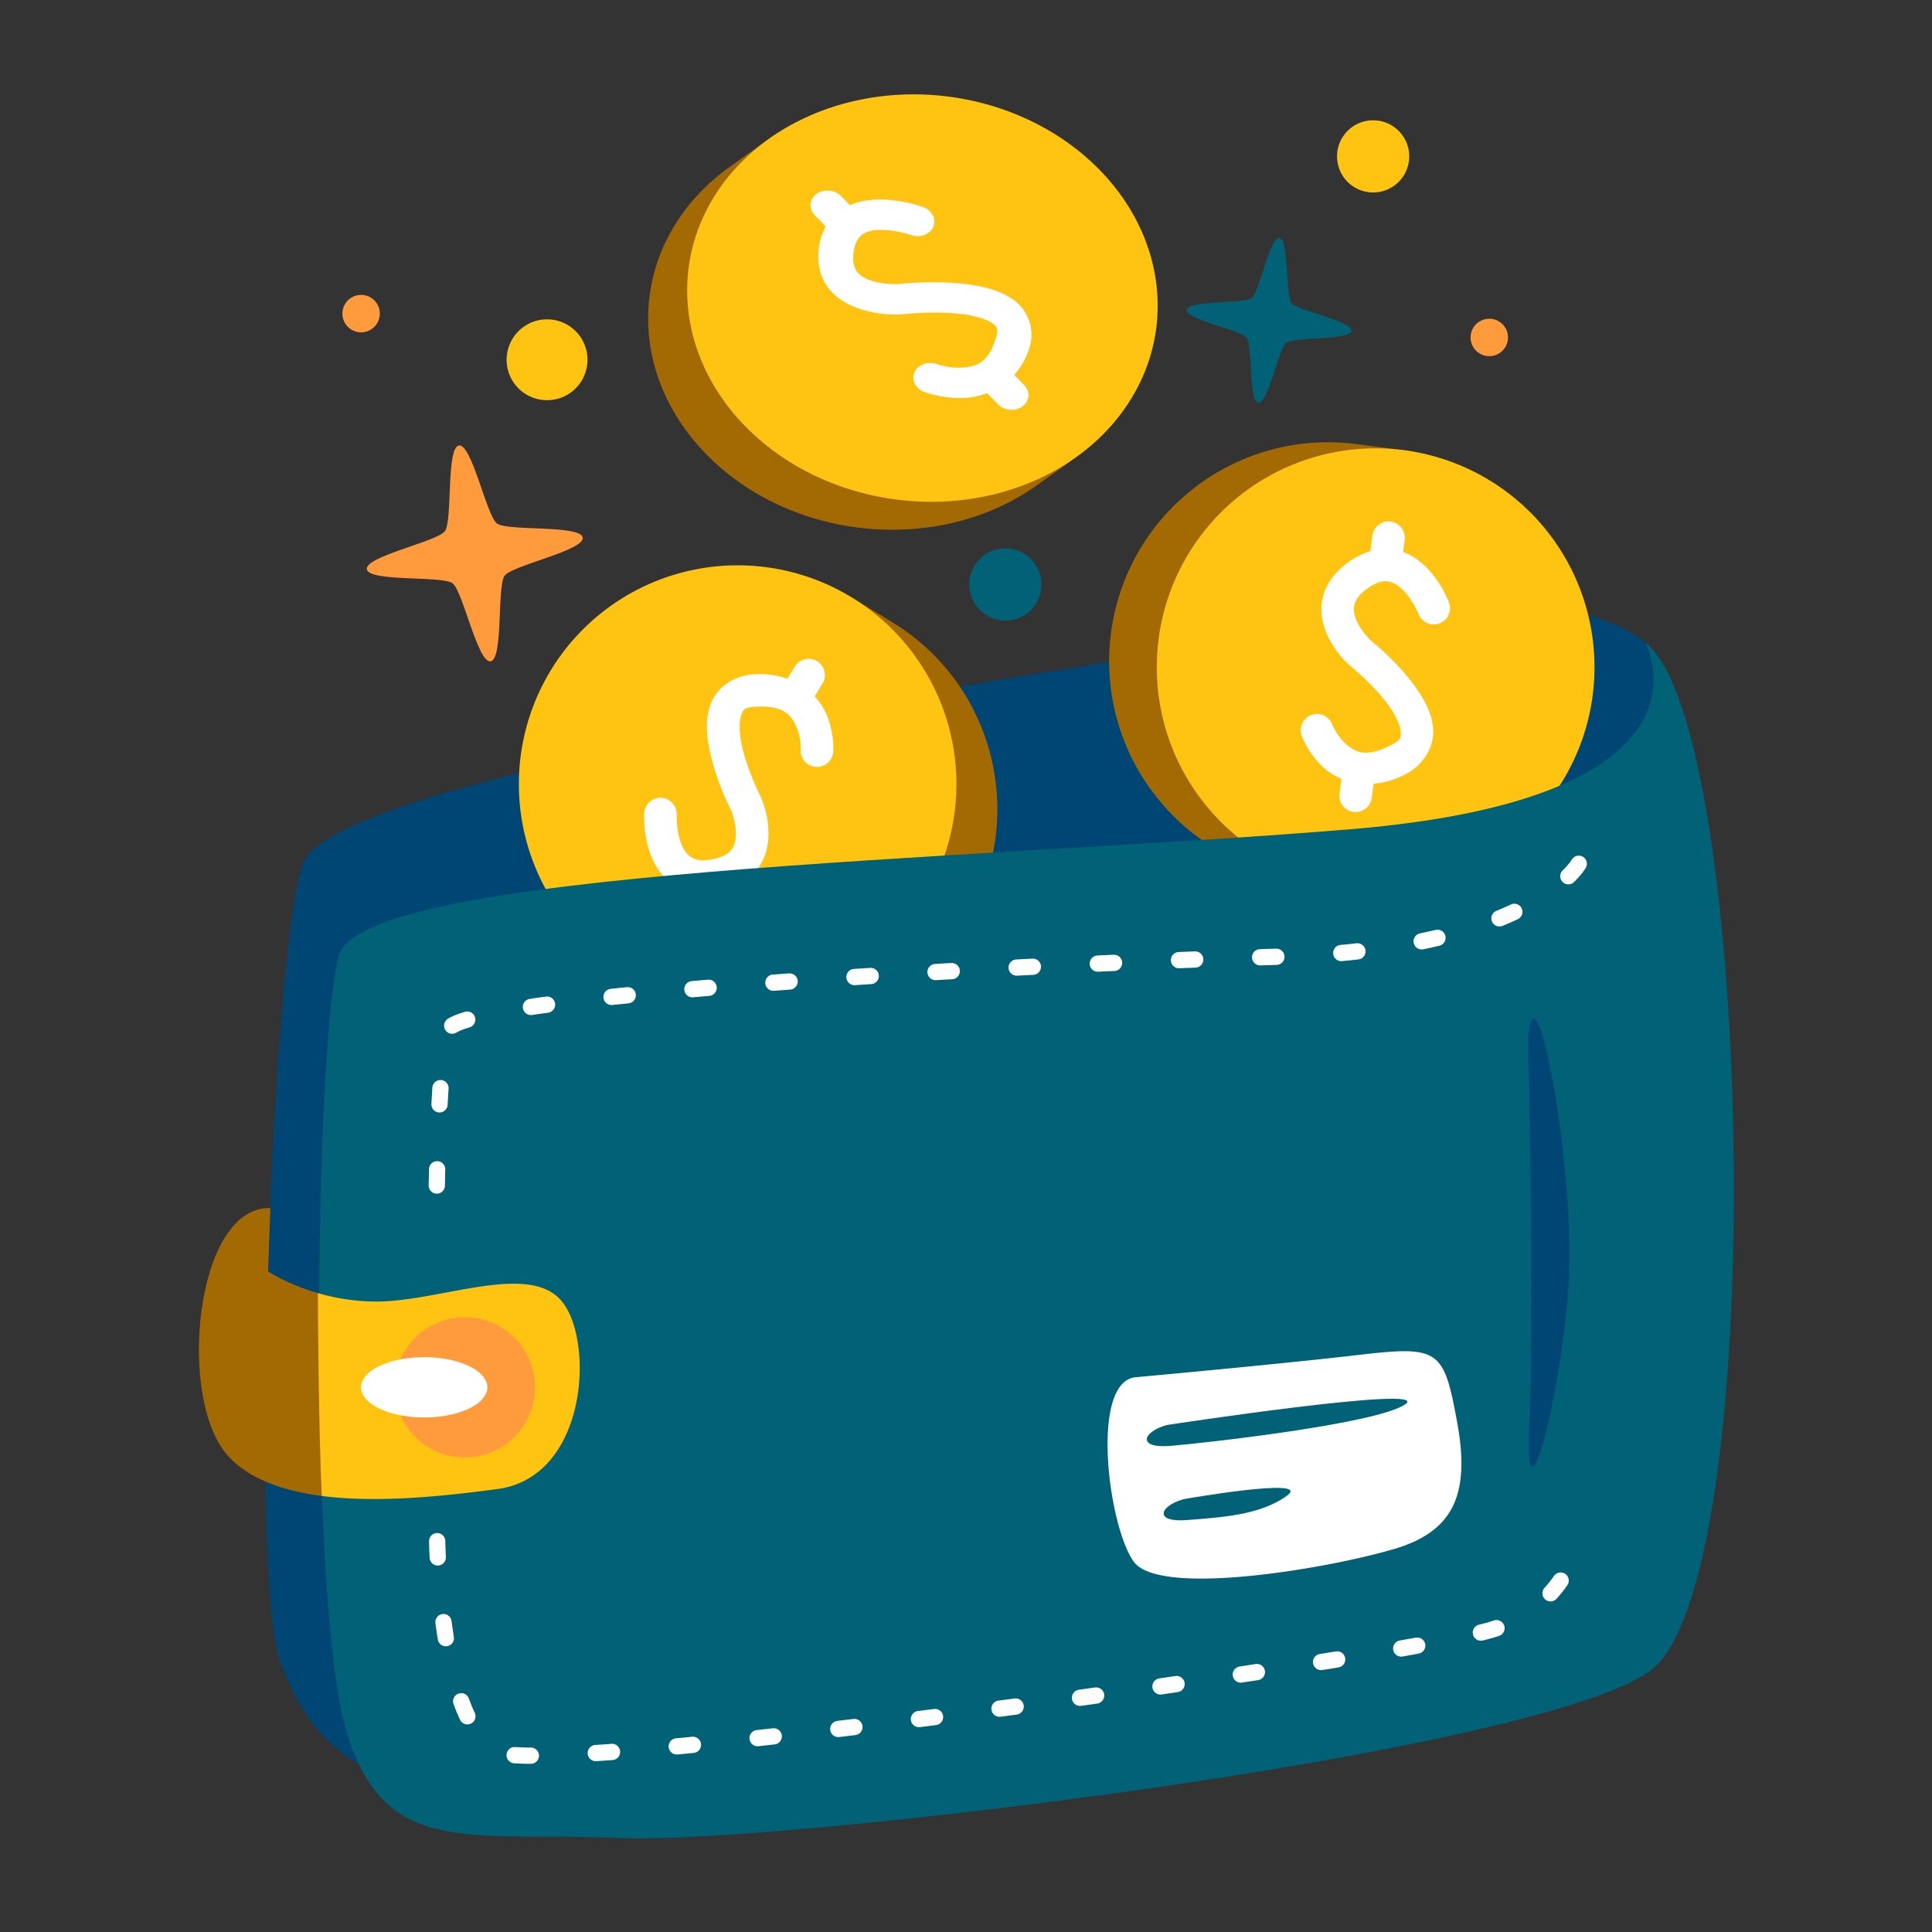
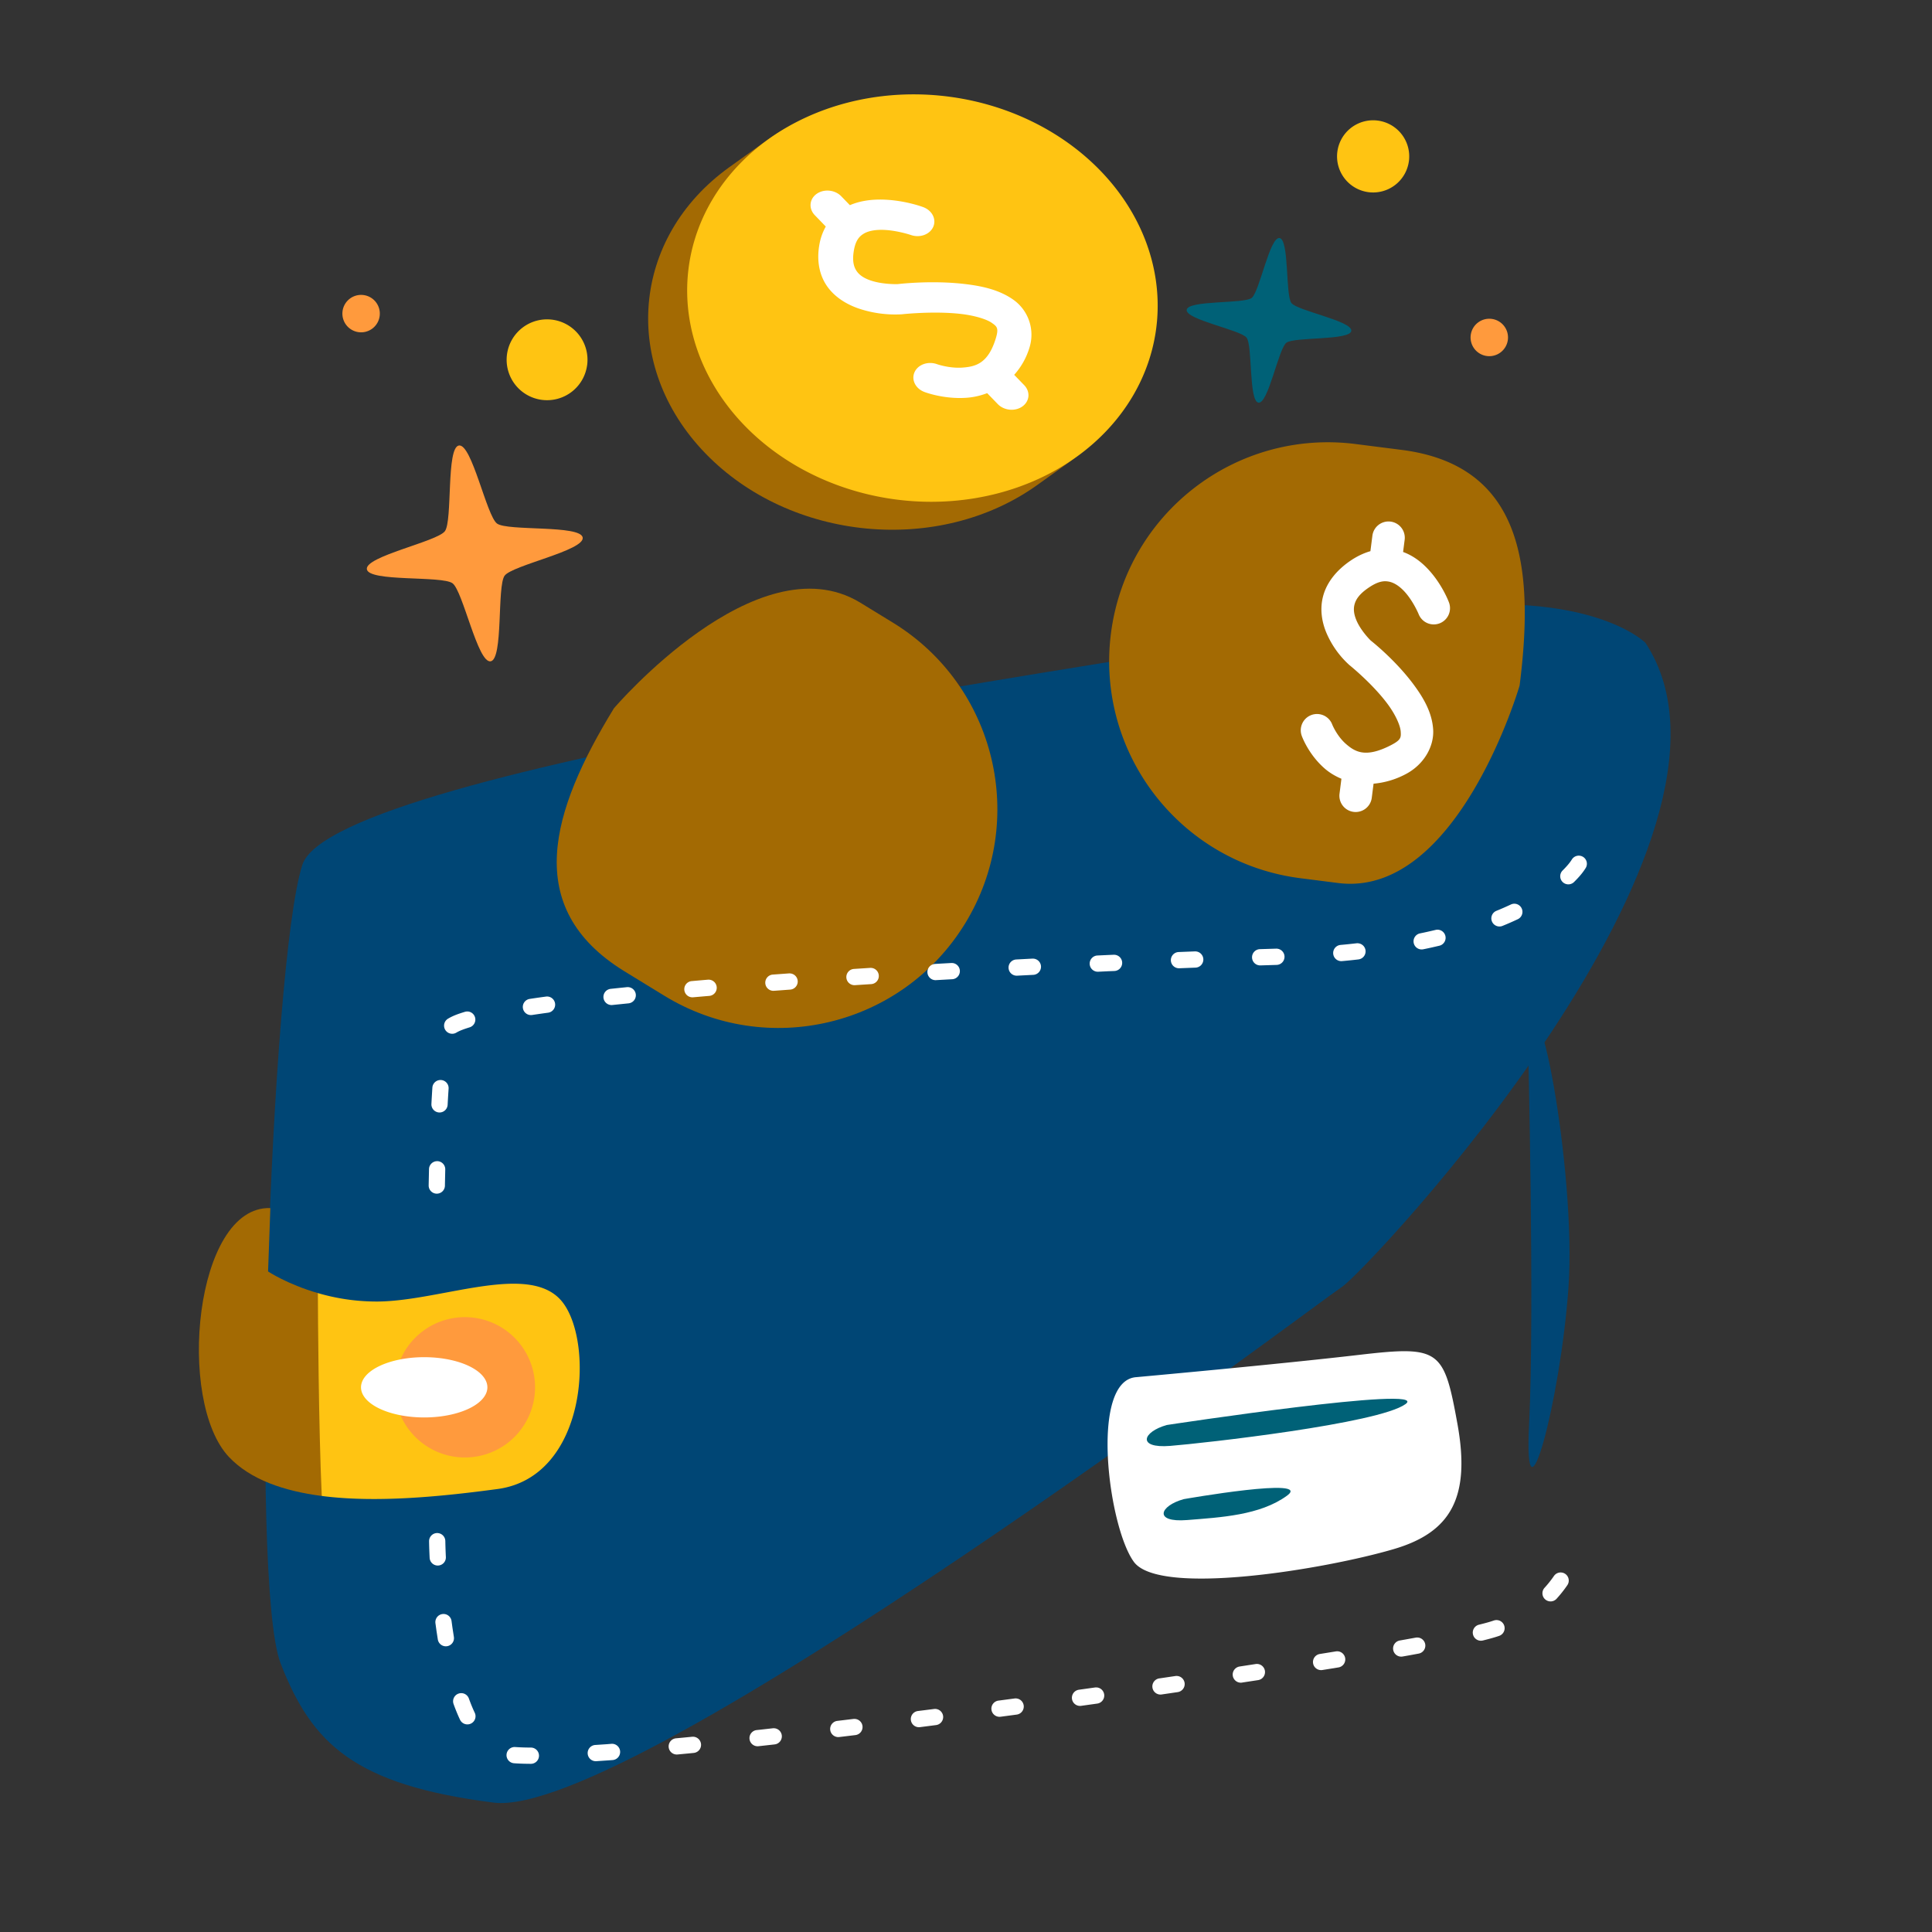
<svg xmlns="http://www.w3.org/2000/svg" version="1.1" width="512" height="512" x="0" y="0" viewBox="0 0 135.467 135.467" style="enable-background:new 0 0 512 512" xml:space="preserve" class="">
  <rect x="0" y="0" width="135.467" height="135.467" fill="#333333" stroke="none" />
  <g>
    <path fill="#004675" d="M115.375 45.073s-4.578-4.63-19.1-1.764C81.752 46.175 23.43 53.734 21.2 60.64c-2.23 6.907-3.724 50.31-1.527 55.984 2.197 5.673 5.204 8.529 14.932 9.77 9.73 1.242 57.786-35.042 59.503-36.17 1.717-1.13 30.3-31.414 21.267-45.15z" data-original="#171d8f" class="" />
    <path fill="#a36a03" d="M106.551 48.068s-4.32 14.852-12.679 13.853a7838.9 7838.9 0 0 1-2.693-.343c-8.407-1.071-14.354-8.755-13.282-17.161s8.754-14.353 17.161-13.282l3.299.42c8.364 1.11 9.262 8.133 8.194 16.513z" data-original="#ffac17" class="" />
-     <path fill="#ffc412" d="M111.679 48.722a15.345 15.345 0 0 1-17.162 13.281 15.345 15.345 0 0 1-13.282-17.16A15.345 15.345 0 0 1 98.397 31.56a15.345 15.345 0 0 1 13.282 17.162z" data-original="#ffc517" class="" />
    <path fill="#ffffff" d="M97.504 36.573a1.14 1.14 0 0 0-1.275.987l-.139 1.087c-.437.126-.879.328-1.31.61-1.068.701-1.742 1.582-1.998 2.511s-.092 1.818.188 2.522a6.444 6.444 0 0 0 1.576 2.278 1.14 1.14 0 0 0 .094.084s1.627 1.31 2.684 2.75c.528.721.861 1.464.89 1.89.027.425.03.595-.728.98-1.73.878-2.462.455-3.106-.104-.643-.559-.965-1.36-.965-1.36a1.14 1.14 0 0 0-1.466-.672 1.14 1.14 0 0 0-.672 1.463s.452 1.285 1.609 2.29c.322.28.718.526 1.171.715l-.133 1.048a1.14 1.14 0 0 0 .986 1.275 1.14 1.14 0 0 0 1.275-.987l.126-.99a5.916 5.916 0 0 0 2.207-.645c1.331-.675 2.05-1.977 1.971-3.162-.078-1.185-.671-2.193-1.329-3.09-1.256-1.713-2.902-3.025-3.05-3.142-.012-.011-.714-.694-1.021-1.465-.155-.388-.202-.74-.11-1.073.091-.333.324-.733 1.052-1.21.642-.422 1.028-.445 1.364-.379.336.067.685.285 1.012.619.653.666 1.062 1.651 1.062 1.651a1.14 1.14 0 0 0 1.473.653 1.14 1.14 0 0 0 .653-1.474s-.484-1.328-1.56-2.425c-.427-.437-.975-.857-1.654-1.105l.11-.855a1.14 1.14 0 0 0-.987-1.275z" paint-order="stroke fill markers" data-original="#ffffff" class="" />
    <path fill="#a36a03" d="M43.048 49.663s10.033-11.766 17.243-7.424l2.315 1.418c7.224 4.426 9.491 13.87 5.065 21.095s-13.871 9.49-21.095 5.064l-2.834-1.737c-7.17-4.444-5.106-11.215-.694-18.416z" data-original="#ffac17" class="" />
-     <path fill="#ffc412" d="M38.642 46.964a15.34 15.34 0 0 1 21.095-5.065 15.34 15.34 0 0 1 5.065 21.094 15.34 15.34 0 0 1-21.095 5.065 15.34 15.34 0 0 1-5.065-21.094z" data-original="#ffc517" class="" />
-     <path fill="#ffffff" d="M46.578 63.855a1.14 1.14 0 0 0 1.567-.376l.573-.934c.45.064.936.062 1.445-.02 1.261-.2 2.237-.726 2.851-1.468.615-.741.83-1.619.864-2.376a6.442 6.442 0 0 0-.501-2.723 1.14 1.14 0 0 0-.052-.116s-.945-1.862-1.317-3.608c-.186-.874-.185-1.688-.036-2.087.15-.4.215-.556 1.065-.596 1.937-.09 2.43.596 2.788 1.37.358.774.322 1.635.322 1.635a1.14 1.14 0 0 0 1.06 1.215 1.14 1.14 0 0 0 1.214-1.058s.116-1.357-.527-2.748a4.328 4.328 0 0 0-.774-1.132l.551-.9a1.14 1.14 0 0 0-.376-1.568 1.14 1.14 0 0 0-1.567.377l-.52.85a5.914 5.914 0 0 0-2.278-.318c-1.49.07-2.679.962-3.094 2.074-.415 1.112-.288 2.275-.056 3.362.442 2.077 1.404 3.949 1.491 4.117.006.015.366.925.33 1.754-.02.417-.12.758-.34 1.024-.221.266-.598.535-1.457.671-.758.12-1.119-.017-1.398-.215-.28-.198-.508-.54-.669-.979-.322-.876-.29-1.941-.29-1.941a1.14 1.14 0 0 0-1.075-1.2 1.14 1.14 0 0 0-1.2 1.076s-.104 1.409.426 2.85c.21.574.538 1.183 1.054 1.687l-.45.734a1.14 1.14 0 0 0 .376 1.567z" paint-order="stroke fill markers" data-original="#ffffff" class="" />
-     <path fill="#006177" d="M115.375 45.073s6.027 10.88-20.77 13.079c-26.796 2.198-69.176 2.803-70.85 8.881-1.675 6.078-2.163 45.116.496 54.219 2.658 9.103 8.525 7.155 19.25 7.625 10.727.47 63.489-5.776 72.103-11.643 8.613-5.866 7.36-66.474-.229-72.161z" data-original="#7738c7" class="" />
    <path fill="#ffc412" d="M37.146 90.09c-2.903-.445-7.266 1.137-10.64 1.17a14.65 14.65 0 0 1-4.217-.592s-3.233 2.618-2.647 5.951c.586 3.334 2.92 8.274 2.92 8.274 3.943.51 8.602.012 12.321-.486 6.23-.834 6.8-10.143 4.589-13.065-.553-.73-1.358-1.104-2.326-1.252z" data-original="#ffc517" class="" />
    <path fill="#ff9a3d" d="M37.477 97.898a4.92 4.92 0 0 1-5.504 4.257 4.92 4.92 0 0 1-4.257-5.503 4.92 4.92 0 0 1 5.503-4.258 4.92 4.92 0 0 1 4.258 5.504z" data-original="#ff4b3d" class="" />
    <path fill="#a36a03" d="M18.957 84.707c-5.314-.173-6.605 13.566-2.89 17.467 1.498 1.573 3.833 2.375 6.495 2.72-.227-4.887-.267-12.734-.273-14.225-2.153-.624-3.492-1.517-3.492-1.517zM72.95 14.974s8.79 12.498 1.992 17.448l-2.207 1.582c-6.89 4.935-17.307 3.947-23.267-2.208-5.961-6.154-5.208-15.144 1.68-20.08.023-.015 2.682-1.92 2.704-1.936 6.89-4.882 13.157-.94 19.098 5.194z" data-original="#ffac17" class="" />
    <path fill="#ffc412" d="M77.152 11.964a14.245 16.53-82.745 0 1-1.68 20.08 14.245 16.53-82.745 0 1-23.268-2.208 14.245 16.53-82.745 0 1 1.681-20.08 14.245 16.53-82.745 0 1 23.267 2.208z" data-original="#ffc517" class="" />
    <path fill="#ffffff" d="M57.257 13.596a1.058 1.228-82.745 0 0-.125 1.492l.77.796a3.96 3.96 0 0 0-.45 1.272c-.206 1.169.016 2.19.576 2.962.56.771 1.389 1.237 2.153 1.505a8.03 8.03 0 0 0 2.954.419 1.058 1.228-82.745 0 0 .136-.009s2.216-.242 4.127-.018c.955.112 1.79.37 2.15.627.361.256.5.364.264 1.12-.539 1.727-1.403 1.943-2.312 2.012-.91.07-1.781-.233-1.781-.233a1.058 1.228-82.745 0 0-1.59.547 1.058 1.228-82.745 0 0 .689 1.396s1.353.529 2.987.404c.455-.035.937-.14 1.413-.321l.742.766a1.058 1.228-82.745 0 0 1.73.164 1.058 1.228-82.745 0 0 .124-1.491l-.702-.724a5.022 5.022 0 0 0 1.068-1.896 3.009 3.009 0 0 0-1.118-3.364c-1.004-.714-2.237-.97-3.426-1.109-2.273-.267-4.504-.014-4.705.01-.017 0-1.067.03-1.905-.264-.422-.148-.737-.344-.938-.621-.201-.277-.354-.692-.214-1.488.123-.702.382-.975.676-1.157.294-.182.72-.274 1.22-.277 1.003-.006 2.085.357 2.085.357a1.058 1.228-82.745 0 0 1.58-.564 1.058 1.228-82.745 0 0-.712-1.39s-1.41-.535-3.06-.526c-.657.004-1.387.1-2.071.393l-.607-.626a1.058 1.228-82.745 0 0-1.728-.164z" paint-order="stroke fill markers" data-original="#ffffff" class="" />
    <g stroke-linecap="round" stroke-linejoin="round">
      <path fill="#006177" d="M88.243 28.232c-.69-.088-.41-4.006-.835-4.555-.425-.55-4.288-1.263-4.2-1.952.088-.689 4.006-.41 4.556-.834.55-.426 1.262-4.288 1.952-4.2.689.088.41 4.006.834 4.555.425.55 4.288 1.263 4.2 1.952-.088.69-4.006.41-4.555.835-.55.425-1.263 4.287-1.952 4.2z" data-original="#7738c7" class="" />
      <path fill="#ff9a3d" d="M34.398 46.37c-.903.133-1.935-4.926-2.668-5.472-.732-.545-5.875-.082-6.007-.986-.133-.903 4.927-1.935 5.472-2.667.546-.733.083-5.876.986-6.008.904-.132 1.936 4.927 2.668 5.472.733.546 5.875.083 6.008.986.132.904-4.927 1.936-5.473 2.668-.545.733-.082 5.876-.986 6.008z" data-original="#ff4b3d" class="" />
      <path fill="#ffc412" d="M98.79 11.285a2.53 2.53 0 0 1-2.83 2.19 2.53 2.53 0 0 1-2.189-2.83 2.53 2.53 0 0 1 2.83-2.19 2.53 2.53 0 0 1 2.19 2.83z" data-original="#ffc517" class="" />
-       <path fill="#006177" d="M73.006 41.303a2.53 2.53 0 0 1-2.83 2.19 2.53 2.53 0 0 1-2.19-2.83 2.53 2.53 0 0 1 2.83-2.19 2.53 2.53 0 0 1 2.19 2.83z" data-original="#7738c7" class="" />
      <path fill="#ff9a3d" d="M26.621 22.156a1.312 1.312 0 0 1-1.468 1.135 1.312 1.312 0 0 1-1.135-1.467 1.312 1.312 0 0 1 1.468-1.136 1.312 1.312 0 0 1 1.135 1.468z" data-original="#ff4b3d" class="" />
      <path fill="#ffc412" d="M41.17 25.586A2.834 2.834 0 0 1 38 28.038a2.834 2.834 0 0 1-2.453-3.17 2.834 2.834 0 0 1 3.17-2.453 2.834 2.834 0 0 1 2.454 3.17z" data-original="#ffc517" class="" />
      <path fill="#ff9a3d" d="M105.727 23.827a1.312 1.312 0 0 1-1.468 1.136 1.312 1.312 0 0 1-1.135-1.468 1.312 1.312 0 0 1 1.467-1.135 1.312 1.312 0 0 1 1.136 1.467z" data-original="#ff4b3d" class="" />
    </g>
    <path fill="#ffffff" d="M110.771 60.001a.57.57 0 0 0-.027-.003.57.57 0 0 0-.53.268c-.164.263-.392.516-.647.77a.57.57 0 0 0-.003.805.57.57 0 0 0 .806.002c.282-.28.573-.592.811-.974a.57.57 0 0 0-.18-.787.57.57 0 0 0-.23-.081zm-4.502 3.372a.57.57 0 0 0-.053-.006.57.57 0 0 0-.274.053c-.336.157-.675.307-1.017.445a.57.57 0 0 0-.315.741.57.57 0 0 0 .741.316c.363-.147.721-.304 1.074-.47a.57.57 0 0 0 .272-.757.57.57 0 0 0-.428-.322zm-5.393 1.82a.57.57 0 0 0-.213.01c-.367.087-.73.17-1.093.243a.57.57 0 0 0-.445.668.57.57 0 0 0 .668.448c.382-.076.761-.163 1.134-.251a.57.57 0 0 0 .42-.686.57.57 0 0 0-.471-.431zm-5.647.947a.57.57 0 0 0-.113.001c-.373.043-.744.082-1.117.115a.57.57 0 0 0-.518.616.57.57 0 0 0 .617.519 39.77 39.77 0 0 0 1.148-.118.57.57 0 0 0 .502-.632.57.57 0 0 0-.484-.496.57.57 0 0 0-.035-.005zm-5.666.381a.57.57 0 0 0-.08-.004l-1.14.035a.57.57 0 0 0-.553.587.57.57 0 0 0 .587.553l1.14-.035a.57.57 0 0 0 .55-.587.57.57 0 0 0-.504-.549zm-5.686.193a.57.57 0 0 0-.014-.001.57.57 0 0 0-.08-.004l-1.137.045a.57.57 0 0 0-.548.592.57.57 0 0 0 .592.546l1.139-.044a.57.57 0 0 0 .546-.59.57.57 0 0 0-.498-.544zm-5.708.234a.57.57 0 0 0-.08-.003l-.392.017a.57.57 0 0 0-.003 0l-.745.035a.57.57 0 0 0-.543.596.57.57 0 0 0 .596.542l.745-.036.392-.015a.57.57 0 0 0 .545-.595.57.57 0 0 0-.515-.541zm-5.694.271a.57.57 0 0 0-.08-.003l-1.139.06a.57.57 0 0 0-.538.598.57.57 0 0 0 .598.538l1.136-.058a.57.57 0 0 0 .54-.598.57.57 0 0 0-.517-.537zm-5.68.307a.57.57 0 0 0-.011 0 .57.57 0 0 0-.082-.002l-.724.04-.412.024a.57.57 0 0 0-.537.603.57.57 0 0 0 .603.534l.413-.024.722-.04a.57.57 0 0 0 .536-.601.57.57 0 0 0-.508-.534zm-5.688.342a.57.57 0 0 0-.015-.001.57.57 0 0 0-.079-.001l-1.138.073a.57.57 0 0 0-.53.606.57.57 0 0 0 .605.532l1.136-.073a.57.57 0 0 0 .533-.606.57.57 0 0 0-.512-.53zm-5.69.387a.57.57 0 0 0-.012-.001.57.57 0 0 0-.08-.002l-1.138.083a.57.57 0 0 0-.526.61.57.57 0 0 0 .609.527l1.137-.083a.57.57 0 0 0 .526-.609.57.57 0 0 0-.516-.525zm-5.683.439a.57.57 0 0 0-.013-.001.57.57 0 0 0-.08 0c-.381.032-.76.065-1.14.099a.57.57 0 0 0-.518.617.57.57 0 0 0 .619.518c.377-.033.753-.066 1.13-.097a.57.57 0 0 0 .522-.614.57.57 0 0 0-.52-.522zm-5.664.523a.57.57 0 0 0-.114 0l-.49.05a.57.57 0 0 0-.002 0l-.642.068a.57.57 0 0 0-.508.627.57.57 0 0 0 .627.506l.641-.066.489-.05a.57.57 0 0 0 .51-.625.57.57 0 0 0-.476-.505.57.57 0 0 0-.035-.005zm-5.64.66a.57.57 0 0 0-.15.001c-.38.05-.76.106-1.138.163a.57.57 0 0 0-.477.647.57.57 0 0 0 .649.48c.373-.057.745-.11 1.117-.16a.57.57 0 0 0 .49-.64.57.57 0 0 0-.492-.491zm-5.61 1.047a.57.57 0 0 0-.015 0 .57.57 0 0 0-.212.024c-.364.113-.778.24-1.18.48a.57.57 0 0 0-.194.782.57.57 0 0 0 .782.194c.251-.15.572-.258.93-.37a.57.57 0 0 0 .373-.714.57.57 0 0 0-.484-.396zm-1.873 4.806a.57.57 0 0 0-.012-.001.57.57 0 0 0-.014 0 .57.57 0 0 0-.604.531c-.024.38-.048.762-.067 1.145a.57.57 0 0 0 .541.599.57.57 0 0 0 .596-.541c.019-.375.043-.751.068-1.13a.57.57 0 0 0-.508-.603zm-.224 5.692a.57.57 0 0 0-.045-.004.57.57 0 0 0-.014.001.57.57 0 0 0-.583.557l-.022 1.02a.57.57 0 0 0 0 .002l-.002.119a.57.57 0 0 0 .56.58.57.57 0 0 0 .58-.559l.001-.116.022-1.02a.57.57 0 0 0-.497-.58zm78.775 28.839a.57.57 0 0 0-.54.244c-.2.291-.42.567-.658.828a.57.57 0 0 0 .037.805.57.57 0 0 0 .805-.035c.273-.3.527-.62.756-.955a.57.57 0 0 0-.148-.792.57.57 0 0 0-.252-.095zm-4.507 3.337a.57.57 0 0 0-.246.028c-.329.114-.68.204-1.047.295a.57.57 0 0 0-.414.69.57.57 0 0 0 .687.417c.37-.092.757-.19 1.146-.325a.57.57 0 0 0 .354-.723.57.57 0 0 0-.446-.377.57.57 0 0 0-.035-.004zm-5.56 1.224a.57.57 0 0 0-.014-.001.57.57 0 0 0-.146.005l-.693.125-.428.076a.57.57 0 0 0-.461.662.57.57 0 0 0 .66.461l.429-.076a.57.57 0 0 0 .002 0l.694-.128a.57.57 0 0 0 .458-.662.57.57 0 0 0-.5-.463zm-68.705-7.324a.57.57 0 0 0-.08-.005.57.57 0 0 0-.56.58c.005.389.021.774.039 1.156a.57.57 0 0 0 .595.542.57.57 0 0 0 .543-.595 36.901 36.901 0 0 1-.038-1.123.57.57 0 0 0-.499-.554zm63.102 8.29a.57.57 0 0 0-.015-.001.57.57 0 0 0-.147.005l-.391.063-.732.118a.57.57 0 0 0-.473.654.57.57 0 0 0 .654.47l.734-.117a.57.57 0 0 0 .002 0l.39-.065a.57.57 0 0 0 .47-.655.57.57 0 0 0-.492-.472zm-5.637.887a.57.57 0 0 0-.147.003l-1.112.171-.012.003a.57.57 0 0 0-.48.647.57.57 0 0 0 .65.48l.011-.002a.57.57 0 0 0 .003-.002l1.114-.17a.57.57 0 0 0 .475-.65.57.57 0 0 0-.502-.48zm-5.63.843a.57.57 0 0 0-.146.001l-1.098.162-.027.003a.57.57 0 0 0-.484.645.57.57 0 0 0 .644.483l.03-.005a.57.57 0 0 0 .002 0l1.098-.161a.57.57 0 0 0 .481-.646.57.57 0 0 0-.5-.483zm-5.635.804a.57.57 0 0 0-.147 0l-1.129.158a.57.57 0 0 0-.485.644.57.57 0 0 0 .643.485l1.129-.158a.57.57 0 0 0 .485-.643.57.57 0 0 0-.496-.487zm-45.76-5.149a.57.57 0 0 0-.149.001.57.57 0 0 0-.485.644l.066.48a.57.57 0 0 0 0 .007l.1.646a.57.57 0 0 0 .65.477.57.57 0 0 0 .477-.649l-.099-.643-.065-.475a.57.57 0 0 0-.494-.489zm40.119 5.92a.57.57 0 0 0-.147 0l-1.13.15a.57.57 0 0 0-.489.64.57.57 0 0 0 .64.49l1.13-.15a.57.57 0 0 0 .49-.64.57.57 0 0 0-.494-.49zm-5.646.737a.57.57 0 0 0-.146 0l-1.131.142a.57.57 0 0 0-.494.637.57.57 0 0 0 .638.494l1.129-.145a.57.57 0 0 0 .493-.635.57.57 0 0 0-.489-.493zm-5.682.697a.57.57 0 0 0-.114.001l-.965.116-.165.02a.57.57 0 0 0-.5.632.57.57 0 0 0 .633.5l.167-.02.965-.116a.57.57 0 0 0 .498-.635.57.57 0 0 0-.485-.494.57.57 0 0 0-.034-.004zm-5.655.655a.57.57 0 0 0-.112 0l-.934.105-.197.02a.57.57 0 0 0-.505.627.57.57 0 0 0 .626.506l.2-.022a.57.57 0 0 0 .002 0l.932-.104a.57.57 0 0 0 .504-.628.57.57 0 0 0-.481-.5.57.57 0 0 0-.035-.004zm-21.875-2.457a.57.57 0 0 0-.28.028.57.57 0 0 0-.344.729c.133.37.282.739.454 1.103a.57.57 0 0 0 .76.27.57.57 0 0 0 .272-.758c-.153-.322-.289-.659-.413-1.003a.57.57 0 0 0-.449-.369zm16.216 3.052a.57.57 0 0 0-.111 0l-.436.043-.698.066a.57.57 0 0 0-.512.62.57.57 0 0 0 .62.514l.7-.066a.57.57 0 0 0 .002 0l.434-.043a.57.57 0 0 0 .512-.622.57.57 0 0 0-.476-.507.57.57 0 0 0-.035-.004zm-5.678.496a.57.57 0 0 0-.016-.001.57.57 0 0 0-.08 0l-.327.027-.807.054a.57.57 0 0 0-.528.609.57.57 0 0 0 .609.528l.806-.055a.57.57 0 0 0 .005 0l.328-.024a.57.57 0 0 0 .526-.611.57.57 0 0 0-.516-.527zm-5.66.268a.57.57 0 0 0-.078-.006 16.621 16.621 0 0 1-1.102-.037.57.57 0 0 0-.608.53.57.57 0 0 0 .526.607c.398.029.792.038 1.178.04a.57.57 0 0 0 .572-.567.57.57 0 0 0-.488-.567z" data-original="#ffffff" class="" />
    <path fill="#004675" d="M107.134 72.852s.48 19.093.081 27.024c-.398 7.93 2.195-1.562 2.764-9.624.568-8.063-2.357-23.631-2.845-17.4z" data-original="#171d8f" class="" />
    <path fill="#ffffff" d="M34.139 97.542a4.43 2.113 0 0 1-4.956 1.829 4.43 2.113 0 0 1-3.834-2.364 4.43 2.113 0 0 1 4.956-1.828 4.43 2.113 0 0 1 3.834 2.363zM79.692 96.561s9.925-.898 15.597-1.56c5.672-.661 5.955-.377 6.9 4.822.946 5.199-.476 7.62-4.442 8.79-4.77 1.408-16.448 3.357-18.244.899-1.797-2.458-3.12-12.762.189-12.95z" data-original="#ffffff" class="" />
    <path fill="#006177" d="M81.818 99.917s18.623-2.836 16.732-1.465c-1.89 1.37-14.132 2.741-16.495 2.93-2.363.19-1.938-.992-.237-1.465zM83 105.116s9.122-1.607 7.232-.236-4.632 1.512-6.996 1.702c-2.363.189-1.937-.993-.236-1.466z" data-original="#7738c7" class="" />
  </g>
</svg>